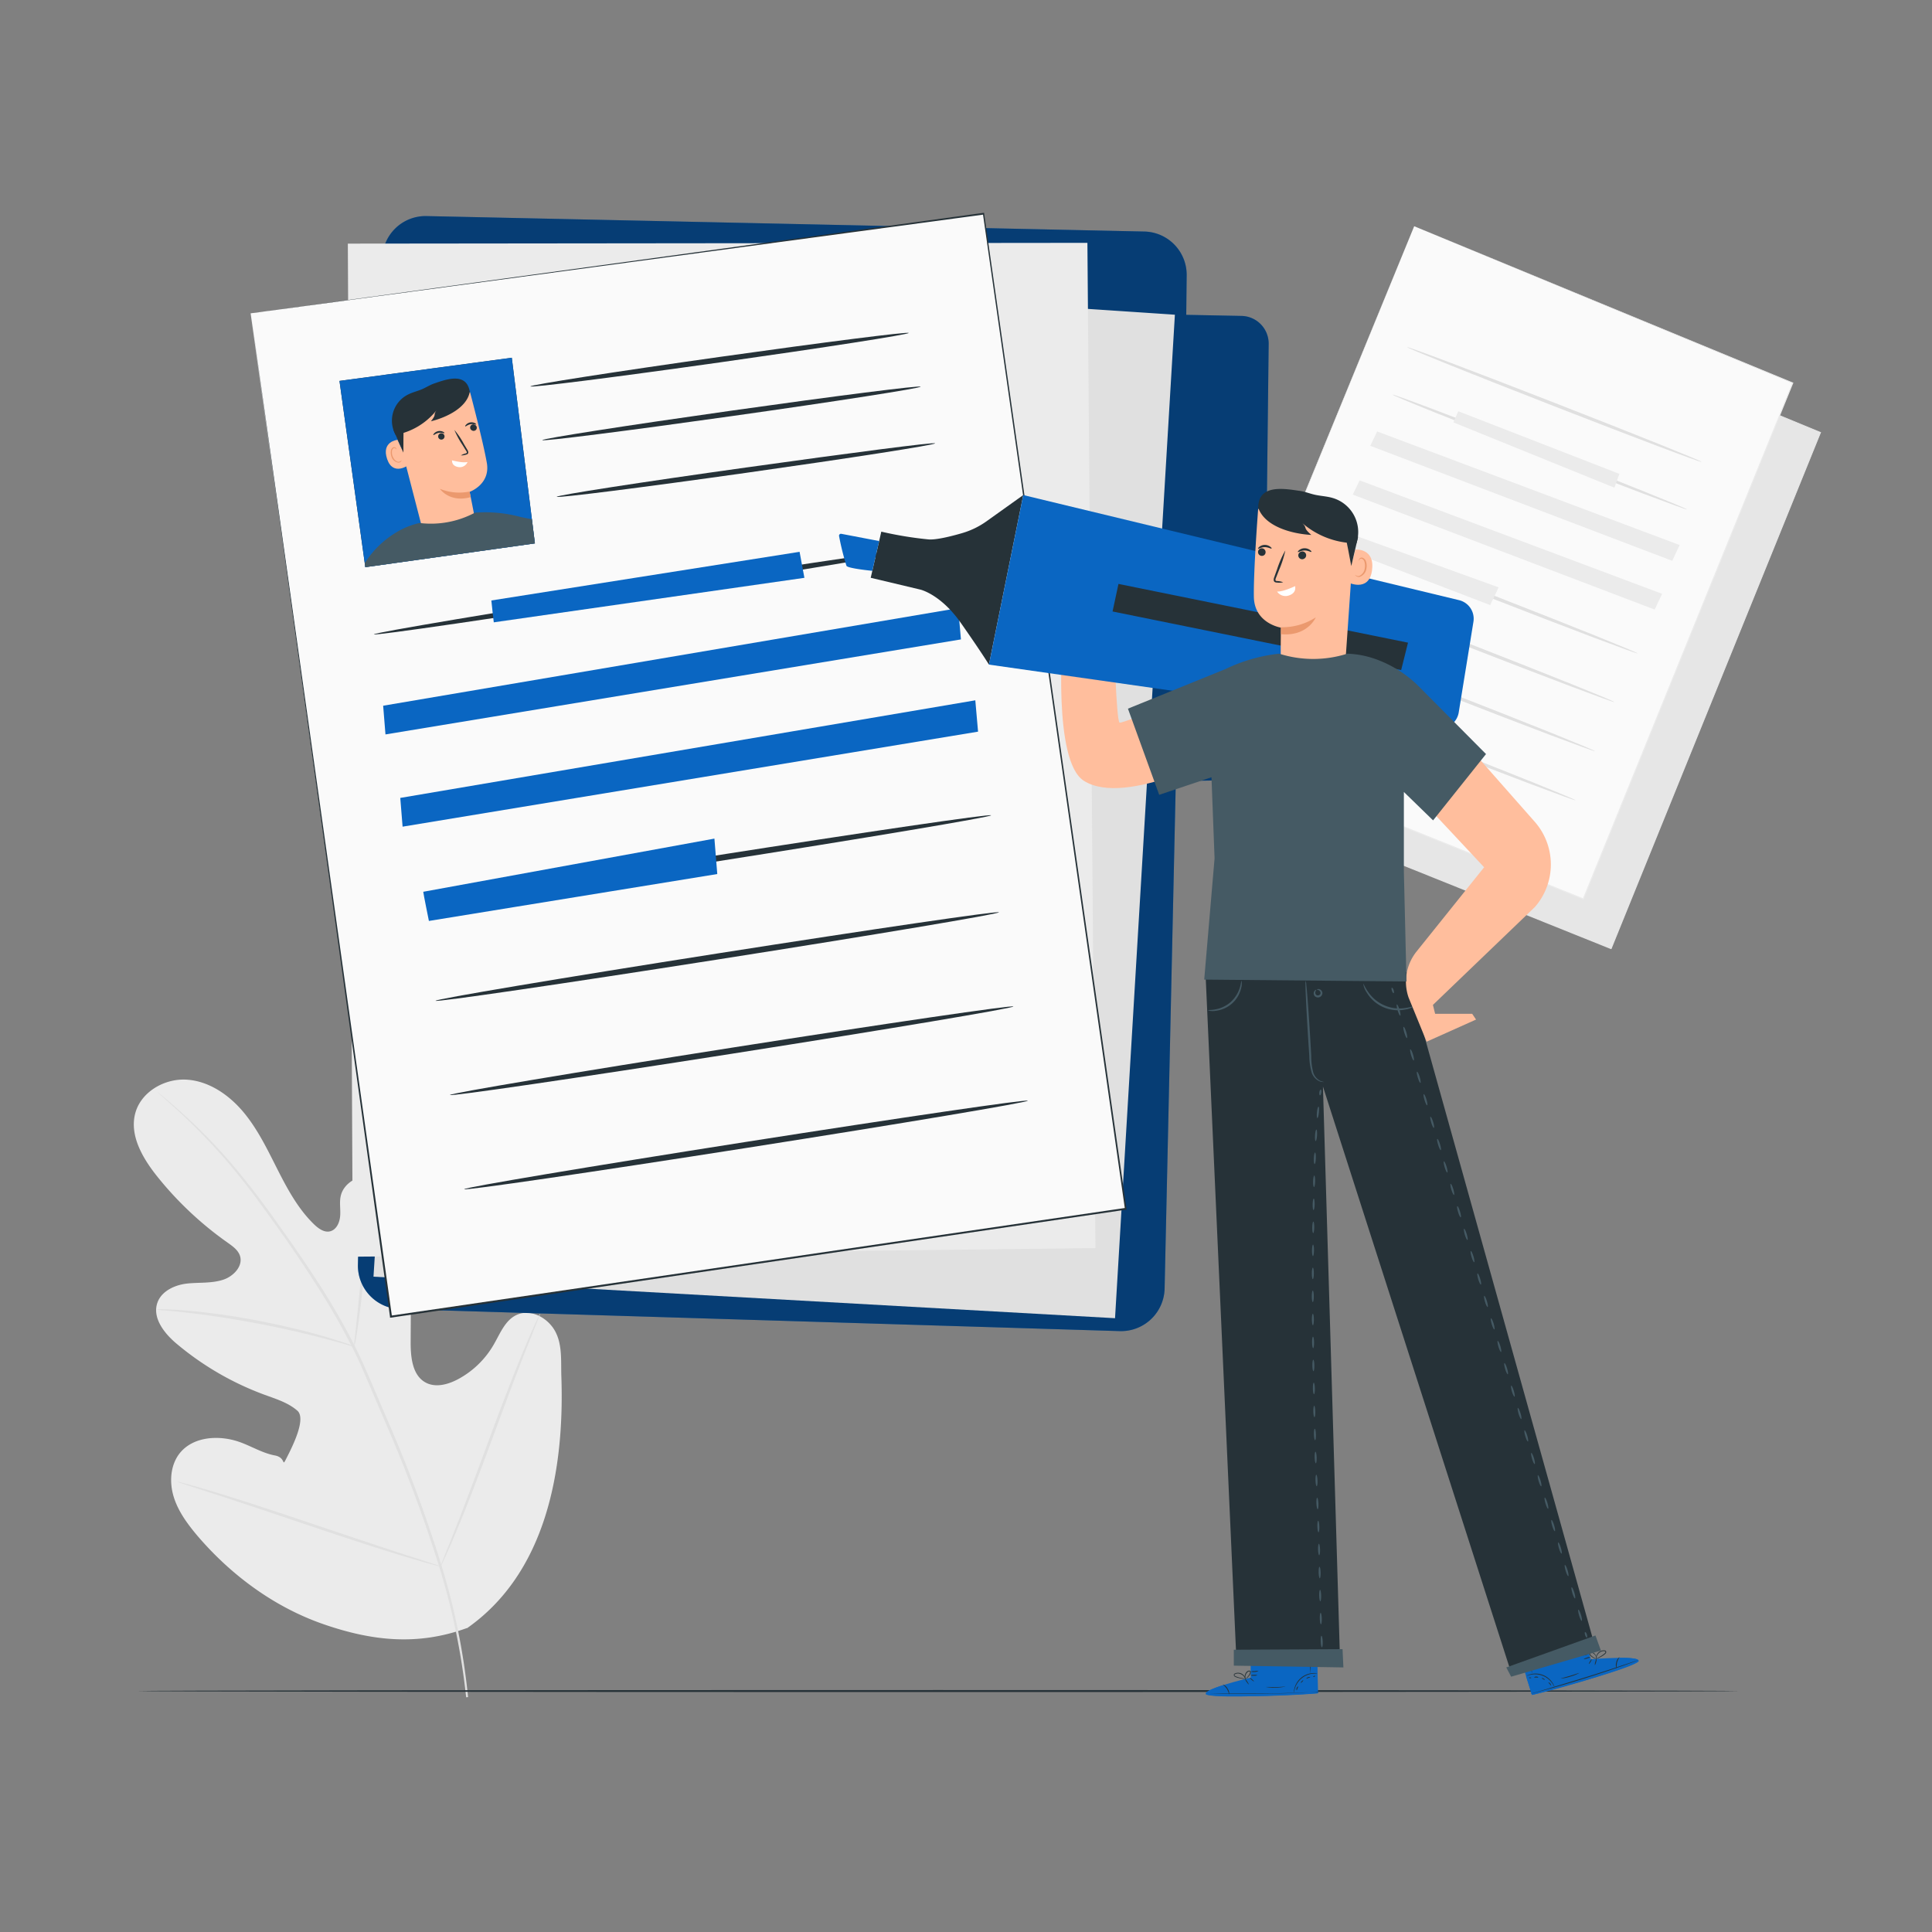
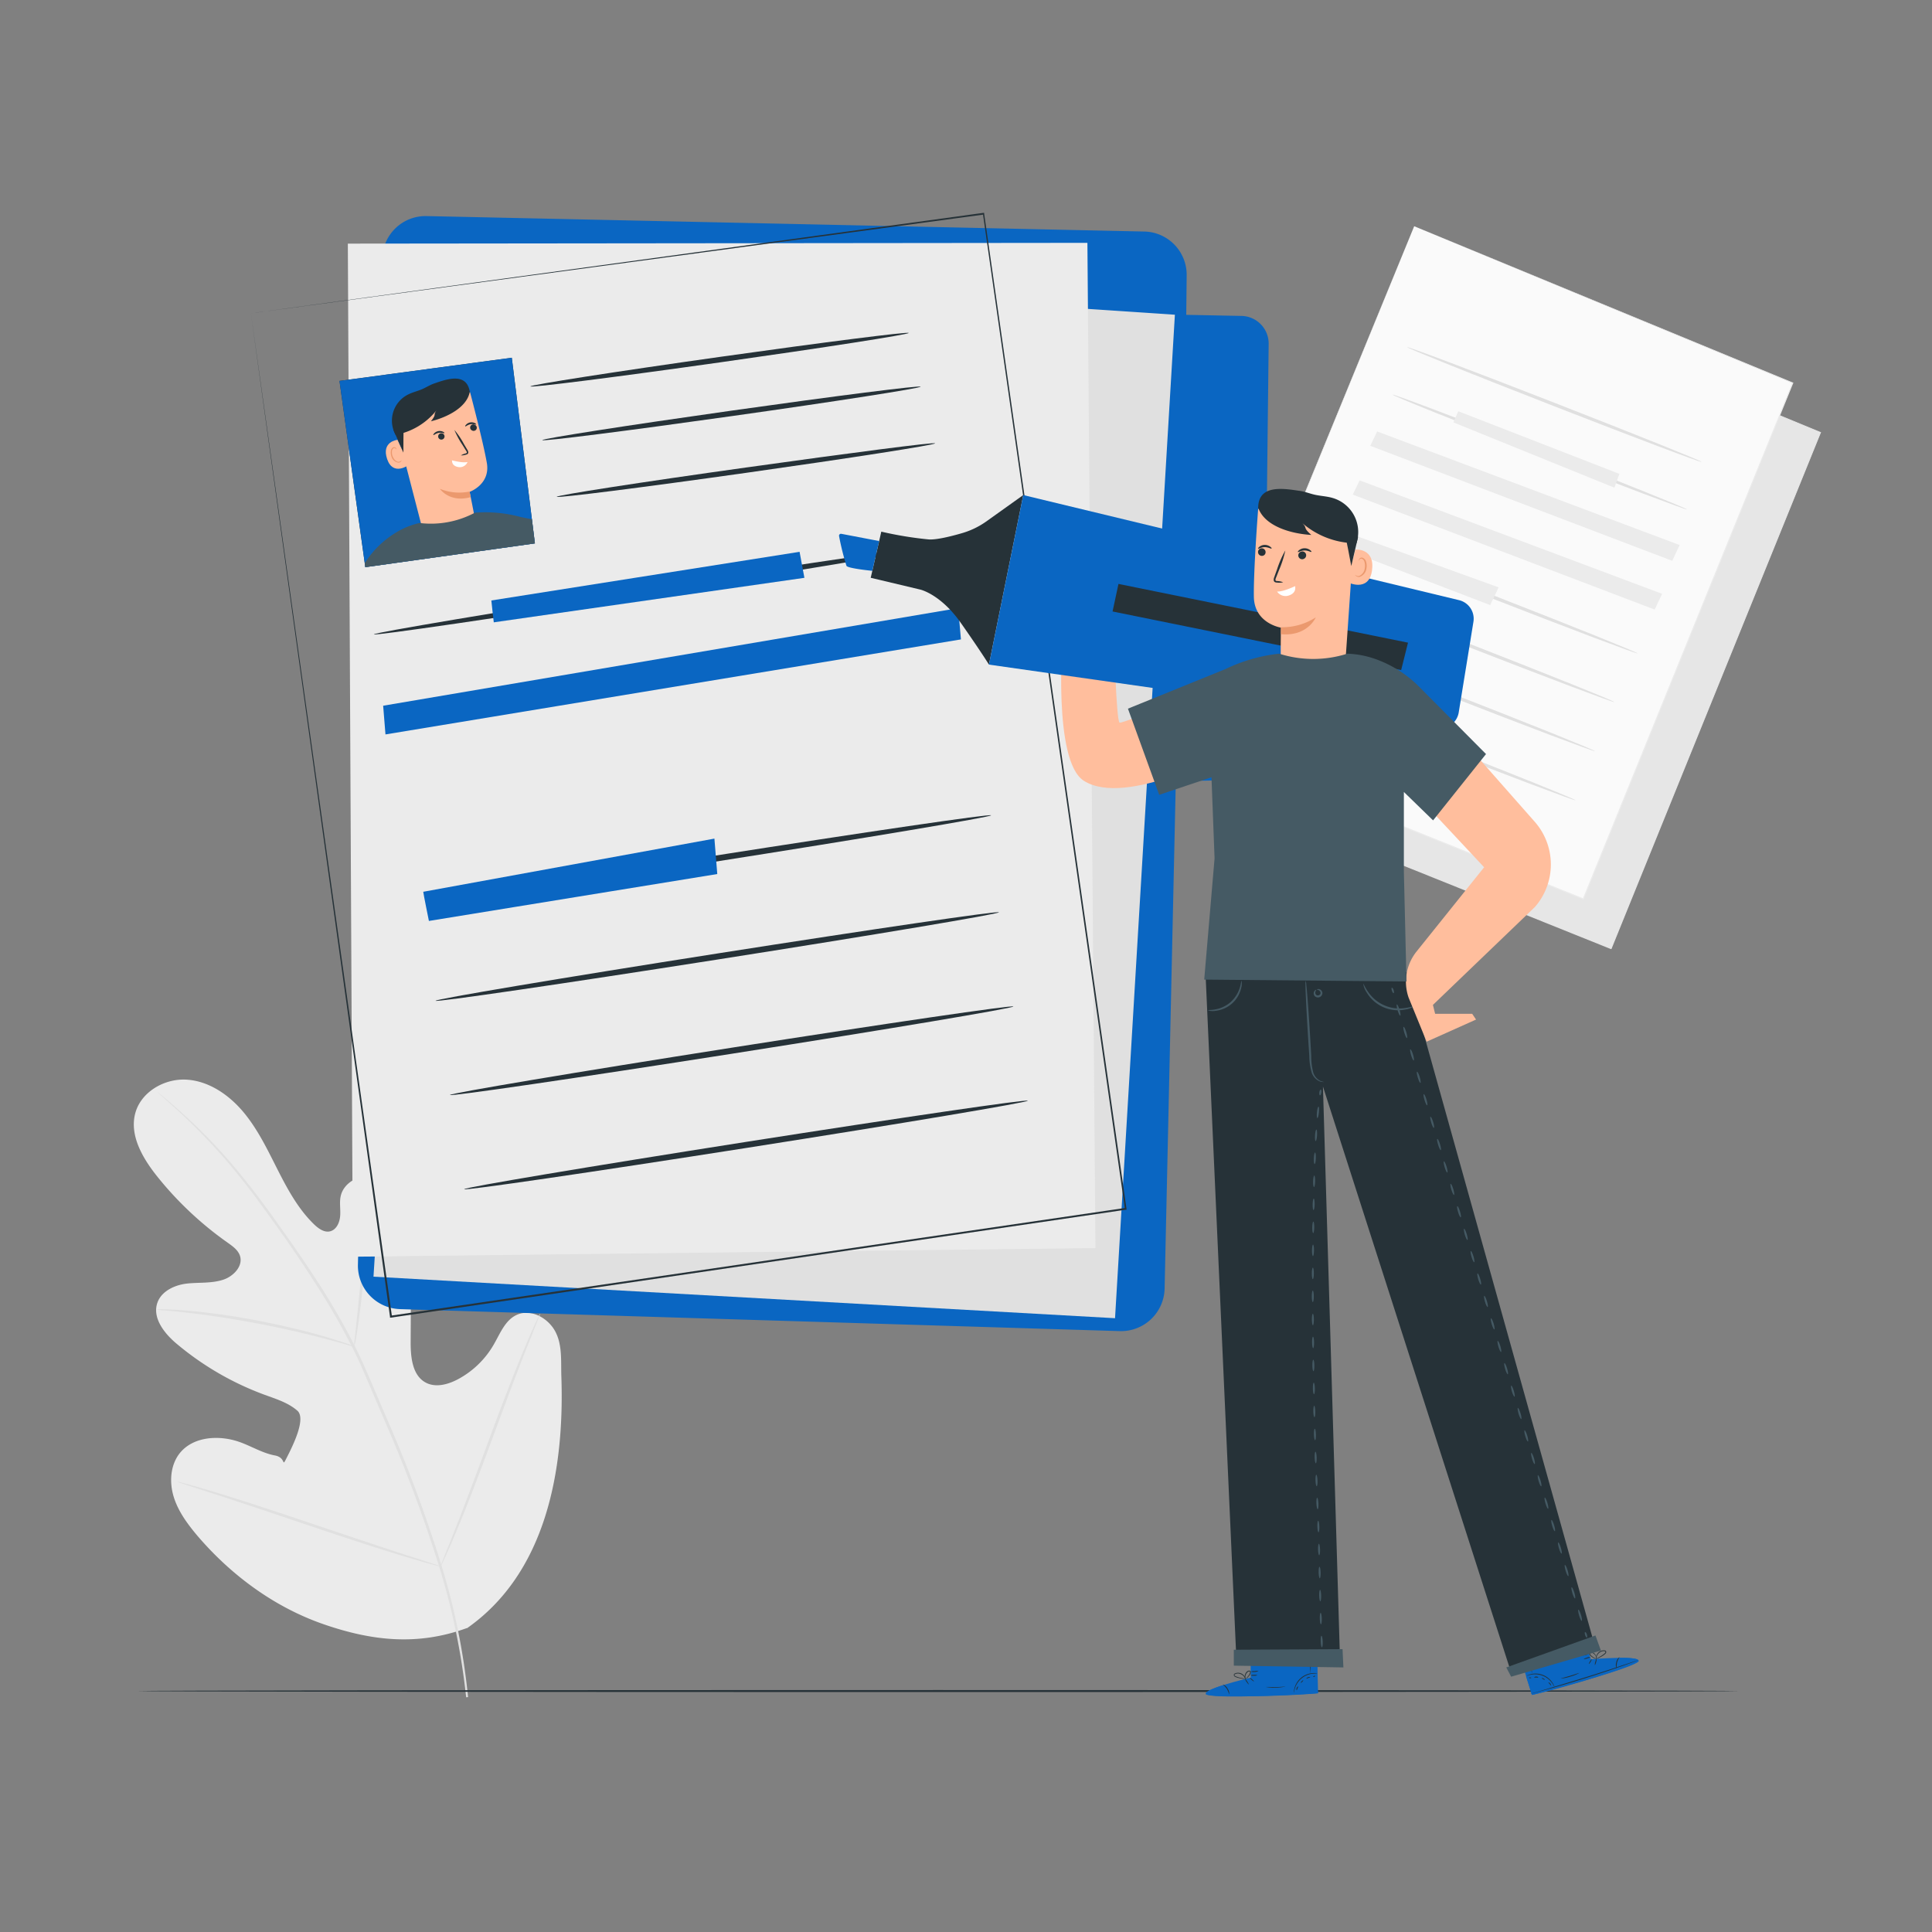
<svg xmlns="http://www.w3.org/2000/svg" viewBox="0 0 500 500">
  <rect x="0" y="0" width="500" height="500" fill="#808080" stroke="none" />
  <defs>
    <clipPath id="freepik--clip-path--inject-2">
      <polygon points="87.86 98.58 94.54 146.78 138.43 140.63 132.45 92.58 87.86 98.58" style="fill:#0A66C2" />
    </clipPath>
  </defs>
  <g id="freepik--background-complete--inject-2">
    <path d="M120.82,421.41c20.6-14.39,25.28-41.1,24.46-65.12-.14-4,.3-8.23-1.6-11.75s-6.36-5.92-10-4.23c-3,1.4-4.27,4.87-5.94,7.73a23.41,23.41,0,0,1-9.4,9c-2.55,1.32-5.7,2.13-8.22.74-3.46-1.9-3.87-6.68-3.84-10.67q.06-11.14.13-22.29c0-4,0-8.05-1.2-11.84s-4-7.29-7.77-8.36-8.48,1.13-9.28,5c-.34,1.62,0,3.31-.12,5s-.88,3.49-2.45,4-3.19-.66-4.38-1.83c-4.11-4-6.9-9.21-9.51-14.37s-5.14-10.43-8.88-14.82-8.9-7.87-14.6-8.19-11.8,3.2-13.24,8.8,1.83,11.32,5.4,15.87A88.91,88.91,0,0,0,59,321.66c1.25.9,2.62,1.86,3.1,3.34.86,2.65-1.66,5.29-4.28,6.17-3,1-6.19.68-9.3,1S42,334,40.83,336.89C39.19,341,42.6,345.23,46,348a76.19,76.19,0,0,0,22.56,13c2.94,1.08,6,2,8.39,4.08s-1.31,9.35-2.74,12.16,0,0-3.07-.57-5.82-2.24-8.75-3.34c-5.47-2.07-12.55-1.69-16.06,3-2.3,3.11-2.51,7.45-1.34,11.16s3.53,6.9,6,9.85c8.78,10.3,20,18.59,32.73,23s24.48,5.6,37.11,1" style="fill:#ebebeb" />
    <path d="M121.14,439.21a175.46,175.46,0,0,0-6.51-32.85,358.28,358.28,0,0,0-14.18-38.46L96.21,358c-1.4-3.24-2.78-6.46-4.33-9.52A177.93,177.93,0,0,0,82,331.41c-3.42-5.28-6.85-10.17-10.09-14.72s-6.37-8.71-9.37-12.4A141.68,141.68,0,0,0,47.07,288c-2-1.78-3.54-3.11-4.61-4l-1.23-1a2.56,2.56,0,0,0-.44-.33,2.44,2.44,0,0,0,.39.38l1.18,1.06c1,.92,2.58,2.28,4.52,4.09a151.14,151.14,0,0,1,15.23,16.43c3,3.7,6,7.88,9.27,12.43s6.63,9.45,10,14.73a179.77,179.77,0,0,1,9.84,17c1.54,3,2.91,6.23,4.3,9.49l4.23,9.88A365.11,365.11,0,0,1,114,406.55a177.93,177.93,0,0,1,6.64,32.71" style="fill:#e0e0e0" />
    <path d="M91.67,348.46a7.69,7.69,0,0,0,.39-1.7c.21-1.1.46-2.7.74-4.69.56-4,1.15-9.48,1.78-15.55S95.88,315,96.5,311c.31-2,.57-3.57.77-4.68a7.75,7.75,0,0,0,.22-1.73,8.5,8.5,0,0,0-.5,1.67c-.28,1.09-.63,2.68-1,4.65-.75,3.94-1.51,9.44-2.13,15.52S92.7,337.86,92.28,342c-.2,1.87-.37,3.44-.5,4.71A7.84,7.84,0,0,0,91.67,348.46Z" style="fill:#e0e0e0" />
    <path d="M40.42,338.88a10.93,10.93,0,0,0,2,.25c1.32.11,3.22.27,5.57.55,4.69.5,11.15,1.43,18.23,2.76s13.44,2.84,18,4.06c2.29.59,4.13,1.11,5.4,1.47a10.85,10.85,0,0,0,2,.49,10.83,10.83,0,0,0-1.92-.77c-1.25-.44-3.07-1-5.34-1.7-4.55-1.35-10.91-2.92-18-4.28s-13.6-2.18-18.32-2.56c-2.36-.2-4.28-.28-5.6-.31A11.35,11.35,0,0,0,40.42,338.88Z" style="fill:#e0e0e0" />
    <path d="M114,405.41s.15-.2.36-.62l.87-1.86c.76-1.61,1.79-4,3-6.91,2.47-5.87,5.63-14.09,9-23.2s6.45-17.36,8.79-23.27l2.8-7c.3-.76.55-1.39.75-1.91a2.69,2.69,0,0,0,.22-.68,2.8,2.8,0,0,0-.35.62l-.88,1.85c-.75,1.62-1.78,4-3,6.92-2.47,5.87-5.63,14.09-9,23.21s-6.44,17.35-8.79,23.26c-1.15,2.88-2.09,5.24-2.8,7-.3.76-.55,1.39-.75,1.91A3.35,3.35,0,0,0,114,405.41Z" style="fill:#e0e0e0" />
    <path d="M45.89,383.46a2.53,2.53,0,0,0,.68.28l2,.67,7.3,2.36c6.15,2,14.63,4.85,24,8s17.86,5.95,24.07,7.82c3.1.94,5.61,1.67,7.36,2.14l2,.53a2.4,2.4,0,0,0,.71.13,2.77,2.77,0,0,0-.67-.28l-2-.66-7.29-2.36c-6.16-2-14.63-4.85-24-8S62.19,388.14,56,386.27c-3.1-.94-5.62-1.67-7.37-2.14l-2-.53A3.45,3.45,0,0,0,45.89,383.46Z" style="fill:#e0e0e0" />
    <polygon points="373.2 71.38 318.16 205.79 416.97 245.47 471.17 111.94 373.2 71.38" style="fill:#e6e6e6" />
    <path d="M373.2,71.38l98,40.45.11,0-.05.11c-15.22,37.52-33.94,83.69-54.17,133.55l-.05.13-.14,0-.72-.29-98.08-39.41-.12,0,.05-.12L373.2,71.38,318.28,205.84l-.07-.17,98.09,39.38.72.29-.19.08c20.25-49.85,39-96,54.23-133.53l.06.15Z" style="fill:#e6e6e6" />
    <polygon points="365.99 58.55 310.95 192.96 409.76 232.65 463.96 99.11 365.99 58.55" style="fill:#fafafa" />
    <path d="M366,58.55,464,99l.11,0,0,.11L409.89,232.7l-.05.14-.13-.06-.72-.29-98.09-39.4-.12-.05.05-.13L366,58.55,311.07,193l-.07-.17,98.09,39.39.72.28-.18.08c20.24-49.85,39-96,54.22-133.53l.06.16Z" style="fill:#ebebeb" />
    <path d="M440.37,119.54c-.09.23-17.22-6.24-38.26-14.45s-38-15-37.95-15.25,17.22,6.24,38.26,14.45S440.46,119.32,440.37,119.54Z" style="fill:#e0e0e0" />
    <path d="M436.59,131.84c-.09.22-17.22-6.25-38.26-14.45s-38-15-37.95-15.26,17.22,6.25,38.26,14.46S436.67,131.62,436.59,131.84Z" style="fill:#e0e0e0" />
    <path d="M423.81,169.1c-.08.22-17.22-6.25-38.26-14.45s-38-15-37.94-15.26,17.21,6.25,38.26,14.45S423.9,168.88,423.81,169.1Z" style="fill:#e0e0e0" />
    <path d="M417.78,181.69c-.08.22-17.22-6.25-38.26-14.45s-38-15-37.94-15.26,17.21,6.24,38.26,14.45S417.87,181.46,417.78,181.69Z" style="fill:#e0e0e0" />
    <path d="M412.77,194.4c-.09.22-17.22-6.25-38.26-14.45s-38-15-37.94-15.26,17.21,6.25,38.26,14.45S412.86,194.18,412.77,194.4Z" style="fill:#e0e0e0" />
    <path d="M407.76,207.11c-.09.22-17.22-6.25-38.26-14.45s-38-15-37.94-15.26,17.21,6.25,38.26,14.45S407.85,206.89,407.76,207.11Z" style="fill:#e0e0e0" />
    <path d="M377.4,106.43c-.25.52-1.27,2.88-1.27,2.88l41.69,16.91,1.27-3.58Z" style="fill:#ebebeb" />
    <path d="M356.41,111.66c-.26.52-1.79,3.72-1.79,3.72l78.15,29.76,1.92-4.08Z" style="fill:#ebebeb" />
    <path d="M351.87,124.32,350.09,128l78.14,29.76,1.92-4.08Z" style="fill:#ebebeb" />
    <path d="M347.94,137.6c-.08.19-1.4,4-1.4,4l39.11,15,2.2-4.59Z" style="fill:#ebebeb" />
  </g>
  <g id="freepik--Floor--inject-2">
    <path d="M450.12,437.64c0,.15-92.84.26-207.32.26s-207.35-.11-207.35-.26,92.82-.26,207.35-.26S450.12,437.5,450.12,437.64Z" style="fill:#263238" />
  </g>
  <g id="freepik--Document--inject-2">
    <path d="M98.94,66.79C97.6,112,93.67,281.94,92.63,327.28a11.26,11.26,0,0,0,10.92,11.52l186.24,5.69a11.27,11.27,0,0,0,11.61-11l2.9-131.34,15.77-.26a7.17,7.17,0,0,0,7.05-7.08L328.33,89a7.17,7.17,0,0,0-7.05-7.24L307,81.48l.11-10.23a11.21,11.21,0,0,0-11-11.33l-185.79-4A11.2,11.2,0,0,0,98.94,66.79Z" style="fill:#0A66C2" />
-     <path d="M98.94,66.79C97.6,112,93.67,281.94,92.63,327.28a11.26,11.26,0,0,0,10.92,11.52l186.24,5.69a11.27,11.27,0,0,0,11.61-11l2.9-131.34,15.77-.26a7.17,7.17,0,0,0,7.05-7.08L328.33,89a7.17,7.17,0,0,0-7.05-7.24L307,81.48l.11-10.23a11.21,11.21,0,0,0-11-11.33l-185.79-4A11.2,11.2,0,0,0,98.94,66.79Z" style="opacity:0.4" />
    <polygon points="113.09 68.73 96.66 330.4 288.57 341.15 304.06 81.45 113.09 68.73" style="fill:#e0e0e0" />
    <polygon points="90.02 63.05 91.3 325.24 283.5 323 281.42 62.85 90.02 63.05" style="fill:#ebebeb" />
-     <polygon points="64.86 81.09 101.14 340.76 291.32 312.88 254.52 55.34 64.86 81.09" style="fill:#fafafa" />
    <path d="M64.86,81.09l189.63-26,.21,0,0,.21c10.35,72.35,23.09,161.38,36.84,257.53l0,.26-.26,0-1.38.2L101.17,341l-.24,0,0-.24c-21.32-153.63-35.75-257.63-36-259.7l36.51,259.64-.27-.21,188.79-27.69,1.39-.21-.22.3c-13.72-96.16-26.43-185.19-36.75-257.55l.24.18Z" style="fill:#263238" />
    <path d="M242.57,141.26c.07.43-32.53,5.9-72.81,12.23s-73,11.1-73,10.68,32.53-5.9,72.81-12.23S242.5,140.84,242.57,141.26Z" style="fill:#263238" />
    <path d="M256.5,211c.06.42-32.54,5.9-72.81,12.22s-73,11.11-73,10.68,32.52-5.9,72.81-12.22S256.43,210.56,256.5,211Z" style="fill:#263238" />
    <path d="M258.53,236.1c.06.43-32.54,5.9-72.81,12.22s-73,11.11-73,10.68,32.52-5.9,72.81-12.22S258.46,235.67,258.53,236.1Z" style="fill:#263238" />
    <path d="M235.17,86.17c0,.39-21.88,3.8-48.9,7.62s-49,6.6-49,6.21,21.88-3.81,48.91-7.62S235.15,85.78,235.17,86.17Z" style="fill:#263238" />
    <path d="M238.26,100.07c0,.39-21.88,3.81-48.9,7.62s-49,6.6-49,6.21,21.87-3.8,48.9-7.62S238.25,99.68,238.26,100.07Z" style="fill:#263238" />
    <path d="M242,114.74c0,.4-21.88,3.81-48.91,7.63s-48.94,6.59-49,6.2S166,124.77,193,121,242,114.35,242,114.74Z" style="fill:#263238" />
    <path d="M262.26,260.48c.07.42-32.53,5.9-72.81,12.22s-73,11.11-73,10.68,32.53-5.9,72.81-12.22S262.19,260.05,262.26,260.48Z" style="fill:#263238" />
    <path d="M266,284.86c.07.42-32.53,5.9-72.8,12.22s-73,11.11-73.06,10.68,32.53-5.9,72.82-12.22S265.93,284.43,266,284.86Z" style="fill:#263238" />
    <path d="M127.16,155.4c.08,1,.63,5.66.63,5.66l80.39-11.52-1.25-6.73Z" style="fill:#0A66C2" />
    <path d="M99.16,182.64c.09,1,.6,7.43.6,7.43l148.93-24.59-.71-8.1Z" style="fill:#0A66C2" />
-     <path d="M103.59,206.5c.09,1,.6,7.44.6,7.44l148.93-24.59-.71-8.11Z" style="fill:#0A66C2" />
    <path d="M109.54,230.79c0,.37,1.46,7.55,1.46,7.55l74.63-12.14-.74-9.17Z" style="fill:#0A66C2" />
    <polygon points="87.86 98.58 94.54 146.78 138.43 140.63 132.45 92.58 87.86 98.58" style="fill:#263238" />
    <polygon points="87.86 98.58 94.54 146.78 138.43 140.63 132.45 92.58 87.86 98.58" style="fill:#0A66C2" />
    <g style="clip-path:url(#freepik--clip-path--inject-2)">
      <path d="M109.74,138.5,123,134.92c-.21-1.59-1.46-7.63-1.46-7.63s5.43-1.91,4.45-7.51-4.33-18.24-4.33-18.24h0a19.74,19.74,0,0,0-19,6.1l-.71.79Z" style="fill:#ffbe9d" />
      <path d="M122.13,111.38A.82.82,0,1,1,123,110a.81.81,0,0,1,.27,1.13A.83.83,0,0,1,122.13,111.38Z" style="fill:#263238" />
      <path d="M123.25,109.85c-.07.12-.7-.2-1.47-.06s-1.25.64-1.35.56,0-.23.21-.46a1.85,1.85,0,0,1,1.06-.57,2,2,0,0,1,1.19.17C123.17,109.64,123.28,109.8,123.25,109.85Z" style="fill:#263238" />
      <path d="M114.51,112.18a.82.82,0,0,1,.48,1.06.82.82,0,1,1-1.54-.59A.82.82,0,0,1,114.51,112.18Z" style="fill:#263238" />
      <path d="M115,112.09c-.07.11-.7-.21-1.46-.07s-1.26.65-1.36.56,0-.22.21-.46a2,2,0,0,1,2.26-.39C114.94,111.88,115.06,112,115,112.09Z" style="fill:#263238" />
      <path d="M119.29,117.86a3.89,3.89,0,0,1,1.19-.5c.2-.06.35-.13.35-.24a1.14,1.14,0,0,0-.26-.55l-.9-1.45a22.7,22.7,0,0,1-2.08-3.86,20.78,20.78,0,0,1,2.46,3.63l.87,1.47a1.29,1.29,0,0,1,.27.81.52.52,0,0,1-.29.39,1.41,1.41,0,0,1-.33.11A3.85,3.85,0,0,1,119.29,117.86Z" style="fill:#263238" />
      <path d="M117,119.18c-.89-.33,2.43.76,4,.39a2.16,2.16,0,0,1-2.35,1.31C116.79,120.58,117,119.18,117,119.18Z" style="fill:#fff" />
      <path d="M121.51,127.21a13.18,13.18,0,0,1-7.67-.71s2.47,3.7,8,2.15Z" style="fill:#eb996e" />
      <path d="M102.87,113.83c-.13,0-4.22.47-2.67,5s5.66,1.5,5.63,1.37S102.87,113.83,102.87,113.83Z" style="fill:#ffbe9d" />
      <path d="M103.88,119.12s-.06.08-.18.19a.85.85,0,0,1-.59.21c-.54,0-1.21-.64-1.51-1.46a2.79,2.79,0,0,1-.16-1.22,1,1,0,0,1,.39-.82.42.42,0,0,1,.54.06c.11.11.11.21.14.21s.07-.11,0-.29a.54.54,0,0,0-.28-.22.62.62,0,0,0-.48,0,1.19,1.19,0,0,0-.59,1,2.85,2.85,0,0,0,.15,1.37,2.19,2.19,0,0,0,1.84,1.59.88.88,0,0,0,.68-.37C103.91,119.23,103.9,119.12,103.88,119.12Z" style="fill:#eb996e" />
      <path d="M121.58,101.38c-.73,4.11-6,6.66-10.06,7.65,1.59-2,.48-1.45,1.44-2.84a17.64,17.64,0,0,1-10.58,6.35,7.57,7.57,0,0,1,3.17-10.41c1.19-.61,2.51-.9,3.74-1.43,1-.45,2-1.08,3.06-1.45,3.2-1.1,8.37-3,9.23,2.13" style="fill:#263238" />
      <path d="M104.5,110c-.11.58-.1,7.14-.1,7.14l-2.57-5.85Z" style="fill:#263238" />
      <path d="M83.46,161.85l11.11-16.37h0a24.65,24.65,0,0,1,8.31-7.89,19.62,19.62,0,0,1,5.71-2.24h0a24.21,24.21,0,0,0,14.32-2.67,35,35,0,0,1,11.89,1.13h0l22,4.48-3.18,19.3L142,156l2.52,17.12,6.92,25-42.36,8.36-3.76-23.17-3.08-16.69-5,7.1Z" style="fill:#455a64" />
    </g>
  </g>
  <g id="freepik--Character--inject-2">
    <path d="M323.69,434.16l-.05-9.2,17.22-.2.22,13.45-1.07.08c-4.75.32-24.17,1.3-27.36.37C309.1,437.63,323.69,434.16,323.69,434.16Z" style="fill:#0A66C2" />
    <path d="M334.84,438.15a6,6,0,0,1,2.15-3.7,5.79,5.79,0,0,1,4-1.3l.06,4.81Z" style="fill:#0A66C2" />
    <path d="M316.56,436.11s-5.11,1.54-4.46,2.38,20.32.59,29-.28l0-.39-22.94.49S317.57,436.14,316.56,436.11Z" style="fill:#0A66C2" />
-     <path d="M341.32,437.81l-.3,0-.85.07-3.12.17c-2.65.13-6.3.26-10.34.31s-7.69,0-10.34,0l-3.13-.09-.85,0-.3,0h1.15l3.14,0c2.64,0,6.29,0,10.33,0s7.69-.17,10.33-.26l3.13-.1.85,0Z" style="fill:#263238" />
    <path d="M318.12,438.58a6.85,6.85,0,0,0-.6-1.49,6.93,6.93,0,0,0-1.08-1.18A2.28,2.28,0,0,1,317.7,437,2.33,2.33,0,0,1,318.12,438.58Z" style="fill:#263238" />
    <path d="M323.17,435.93c-.05,0-.29-.26-.55-.65a1.91,1.91,0,0,1-.38-.77c.05,0,.3.26.55.66S323.22,435.9,323.17,435.93Z" style="fill:#263238" />
    <path d="M324.56,435.18s-.32-.14-.62-.4-.51-.51-.47-.55.31.13.61.4S324.59,435.14,324.56,435.18Z" style="fill:#263238" />
    <path d="M325.42,433.54a1.94,1.94,0,0,1-.9.13,2.21,2.21,0,0,1-.9-.08,1.94,1.94,0,0,1,.9-.13A2.24,2.24,0,0,1,325.42,433.54Z" style="fill:#263238" />
    <path d="M325.71,432.39a1.76,1.76,0,0,1-1,.31,1.7,1.7,0,0,1-1-.13,5.54,5.54,0,0,1,1-.08A6.2,6.2,0,0,1,325.71,432.39Z" style="fill:#263238" />
    <path d="M322.57,434.44a3.37,3.37,0,0,1-1.11,0,7.18,7.18,0,0,1-1.18-.25,3.1,3.1,0,0,1-.68-.27.61.61,0,0,1-.28-.34.44.44,0,0,1,.17-.44,2,2,0,0,1,2.51.56,1.91,1.91,0,0,1,.37.73.69.69,0,0,1,0,.3,3.28,3.28,0,0,0-.52-.94,2.1,2.1,0,0,0-.95-.6,1.73,1.73,0,0,0-1.32.11c-.18.13-.1.34.09.45a3.48,3.48,0,0,0,.63.26,7,7,0,0,0,1.14.28C322.15,434.41,322.57,434.41,322.57,434.44Z" style="fill:#263238" />
    <path d="M322.28,434.5a1.17,1.17,0,0,1-.14-.77,1.84,1.84,0,0,1,.3-.81,1.12,1.12,0,0,1,.91-.58.44.44,0,0,1,.35.51,1.29,1.29,0,0,1-.18.5,3.18,3.18,0,0,1-.52.67,1.49,1.49,0,0,1-.63.46s.22-.2.52-.56a3.39,3.39,0,0,0,.46-.67c.15-.23.25-.65,0-.7s-.56.26-.73.48a1.82,1.82,0,0,0-.3.72A4.44,4.44,0,0,0,322.28,434.5Z" style="fill:#263238" />
    <path d="M340.91,433.1s-.5,0-1.27.06a5.42,5.42,0,0,0-4.47,3.65c-.25.75-.27,1.24-.31,1.24a1.22,1.22,0,0,1,0-.35,5.23,5.23,0,0,1,.18-.93,5.24,5.24,0,0,1,4.59-3.76,4.64,4.64,0,0,1,.95,0A1.26,1.26,0,0,1,340.91,433.1Z" style="fill:#263238" />
    <path d="M339,426a56.85,56.85,0,0,1,.18,7.07A62.51,62.51,0,0,1,339,426Z" style="fill:#263238" />
    <path d="M332.65,436.5a14.22,14.22,0,0,1-5,.11c0-.06,1.13,0,2.52,0S332.64,436.44,332.65,436.5Z" style="fill:#263238" />
    <path d="M336,436.45s-.09.24-.2.5-.17.49-.23.48-.09-.27,0-.57S336,436.41,336,436.45Z" style="fill:#263238" />
    <path d="M337.27,434.85c.05,0-.06.22-.24.4s-.35.3-.39.26.06-.22.24-.4S337.23,434.81,337.27,434.85Z" style="fill:#263238" />
    <path d="M339.08,434.1c0,.06-.24.06-.49.15s-.43.23-.48.19.1-.27.41-.38S339.1,434.05,339.08,434.1Z" style="fill:#263238" />
    <path d="M340.38,433.74c0,.06-.08.15-.22.2s-.28.07-.3,0,.08-.14.22-.2S340.35,433.69,340.38,433.74Z" style="fill:#263238" />
    <path d="M411.71,429.41l-2.81-8.76-16.43,5.15,4,12.85,1-.25c4.62-1.17,23.38-6.27,26.13-8.14C426.66,428.18,411.71,429.41,411.71,429.41Z" style="fill:#0A66C2" />
    <path d="M402.35,436.66a5.94,5.94,0,0,0-3.19-2.85,5.8,5.8,0,0,0-4.22,0l1.44,4.59Z" style="fill:#0A66C2" />
    <path d="M419.09,429.05s5.34-.12,5,.88-19.13,6.86-27.64,8.72l-.08-.37,21.95-6.66S418.15,429.39,419.09,429.05Z" style="fill:#0A66C2" />
    <path d="M396.08,438.35l.3-.06.82-.21,3-.8c2.55-.7,6.07-1.71,9.92-2.91s7.32-2.37,9.82-3.24l2.95-1.06.8-.3a1.23,1.23,0,0,0,.27-.12l-.29.08-.81.26-3,1c-2.51.84-6,2-9.83,3.18s-7.36,2.23-9.9,3l-3,.87-.81.24A1.65,1.65,0,0,0,396.08,438.35Z" style="fill:#263238" />
    <path d="M418.37,431.88a7.52,7.52,0,0,1,.12-1.6,6.85,6.85,0,0,1,.66-1.46,2.27,2.27,0,0,0-.87,1.41A2.41,2.41,0,0,0,418.37,431.88Z" style="fill:#263238" />
    <path d="M412.75,430.93c.06,0,.2-.34.33-.79s.17-.83.11-.85a2.09,2.09,0,0,0-.32.8A1.92,1.92,0,0,0,412.75,430.93Z" style="fill:#263238" />
    <path d="M411.2,430.65c.05,0,.26-.23.46-.57s.33-.65.28-.68-.25.23-.46.57S411.15,430.62,411.2,430.65Z" style="fill:#263238" />
    <path d="M409.88,429.36a2.21,2.21,0,0,0,.89-.16,2.23,2.23,0,0,0,.83-.36,1.84,1.84,0,0,0-.89.16C410.23,429.14,409.86,429.3,409.88,429.36Z" style="fill:#263238" />
    <path d="M409.25,428.35a1.62,1.62,0,0,0,1,0,1.78,1.78,0,0,0,.95-.44,5.53,5.53,0,0,0-1,.24A5.91,5.91,0,0,0,409.25,428.35Z" style="fill:#263238" />
    <path d="M412.86,429.32a2.92,2.92,0,0,0,1.06-.33,7,7,0,0,0,1.05-.6,3.33,3.33,0,0,0,.56-.47.64.64,0,0,0,.16-.41.44.44,0,0,0-.3-.37,2,2,0,0,0-2.22,1.31,2.11,2.11,0,0,0-.12.82.6.6,0,0,0,.06.29,3,3,0,0,1,.2-1.05,2,2,0,0,1,.72-.87,1.73,1.73,0,0,1,1.29-.31c.2.08.2.29.05.46a3.11,3.11,0,0,1-.52.44,8,8,0,0,1-1,.63C413.26,429.17,412.85,429.29,412.86,429.32Z" style="fill:#263238" />
    <path d="M413.15,429.29a1.1,1.1,0,0,0-.1-.77,1.73,1.73,0,0,0-.53-.68,1.11,1.11,0,0,0-1-.27.43.43,0,0,0-.17.59,1.17,1.17,0,0,0,.32.42,3.66,3.66,0,0,0,.7.48,1.5,1.5,0,0,0,.74.24s-.27-.12-.67-.37a4.06,4.06,0,0,1-.64-.49c-.21-.18-.44-.55-.19-.68a1,1,0,0,1,.84.23,1.81,1.81,0,0,1,.51.59A3.08,3.08,0,0,1,413.15,429.29Z" style="fill:#263238" />
    <path d="M395,433.74s.46-.19,1.23-.33a5.39,5.39,0,0,1,5.38,2.08c.47.63.64,1.1.68,1.08a1.2,1.2,0,0,0-.1-.33,4.59,4.59,0,0,0-.46-.83,5.25,5.25,0,0,0-5.53-2.15,5.07,5.07,0,0,0-.9.31A1.08,1.08,0,0,0,395,433.74Z" style="fill:#263238" />
    <path d="M394.58,426.37a57.39,57.39,0,0,0,2,6.78,32.75,32.75,0,0,0-.92-3.42A29.33,29.33,0,0,0,394.58,426.37Z" style="fill:#263238" />
    <path d="M403.92,434.41a10.3,10.3,0,0,0,2.48-.51,9.94,9.94,0,0,0,2.34-.95c0-.05-1.08.35-2.4.75S403.91,434.35,403.92,434.41Z" style="fill:#263238" />
-     <path d="M400.7,435.41s.16.2.34.41.32.41.37.39,0-.28-.21-.53S400.72,435.36,400.7,435.41Z" style="fill:#263238" />
+     <path d="M400.7,435.41s.16.2.34.41.32.41.37.39,0-.28-.21-.53S400.72,435.36,400.7,435.41" style="fill:#263238" />
    <path d="M399,434.28c0,.05.13.19.36.31s.43.17.45.12-.13-.19-.35-.31S399,434.23,399,434.28Z" style="fill:#263238" />
    <path d="M397.06,434.13c0,.05.24,0,.51,0s.49.09.52,0-.18-.23-.51-.24S397,434.08,397.06,434.13Z" style="fill:#263238" />
    <path d="M395.72,434.19c0,.06.12.11.27.12s.28,0,.28-.08-.11-.11-.27-.12S395.72,434.13,395.72,434.19Z" style="fill:#263238" />
    <polyline points="311.97 251.55 320.01 430.2 346.83 430.76 342.38 281.2 390.98 432.54 412.9 426.54 363.99 251.55" style="fill:#263238" />
    <polygon points="389.83 431.53 391.08 433.93 414.31 427.16 412.9 423.26 389.83 431.53" style="fill:#455a64" />
    <path d="M410.22,422.37c.14,0,.35.25.47.64s.1.76,0,.8-.34-.25-.46-.65S410.08,422.41,410.22,422.37Z" style="fill:#455a64" />
    <path d="M408.48,416.57c.14,0,.45.57.69,1.37s.32,1.49.18,1.53-.44-.57-.68-1.38S408.34,416.61,408.48,416.57Z" style="fill:#455a64" />
    <path d="M406.74,410.77c.14,0,.45.57.69,1.37s.32,1.49.18,1.53-.44-.58-.68-1.38S406.6,410.81,406.74,410.77Z" style="fill:#455a64" />
    <path d="M405,405c.14,0,.45.57.69,1.37s.32,1.49.18,1.53-.44-.58-.68-1.38S404.86,405,405,405Z" style="fill:#455a64" />
    <path d="M403.26,399.17c.14,0,.45.57.69,1.37s.32,1.49.18,1.53-.44-.58-.68-1.38S403.13,399.21,403.26,399.17Z" style="fill:#455a64" />
    <path d="M401.52,393.37c.14-.05.45.57.69,1.37s.32,1.48.18,1.53-.44-.58-.68-1.38S401.39,393.41,401.52,393.37Z" style="fill:#455a64" />
    <path d="M399.78,387.56c.14,0,.45.58.69,1.38s.32,1.48.18,1.53-.44-.58-.68-1.38S399.65,387.61,399.78,387.56Z" style="fill:#455a64" />
    <path d="M398,381.76c.14,0,.45.58.69,1.38s.32,1.48.18,1.52-.44-.57-.68-1.37S397.91,381.81,398,381.76Z" style="fill:#455a64" />
    <path d="M396.3,376c.14,0,.45.58.69,1.38s.32,1.48.18,1.52-.44-.57-.68-1.37S396.17,376,396.3,376Z" style="fill:#455a64" />
    <path d="M394.56,370.16c.14,0,.45.58.69,1.38s.32,1.48.18,1.52-.44-.57-.68-1.37S394.43,370.2,394.56,370.16Z" style="fill:#455a64" />
    <path d="M392.83,364.36c.13,0,.44.58.68,1.38s.32,1.48.19,1.52-.45-.57-.69-1.37S392.69,364.4,392.83,364.36Z" style="fill:#455a64" />
    <path d="M391.09,358.56c.13,0,.44.57.68,1.38s.32,1.48.19,1.52-.45-.57-.69-1.37S391,358.6,391.09,358.56Z" style="fill:#455a64" />
    <path d="M389.35,352.76c.13,0,.44.57.68,1.37s.32,1.49.19,1.53-.45-.57-.69-1.38S389.21,352.8,389.35,352.76Z" style="fill:#455a64" />
    <path d="M387.61,347c.13,0,.44.57.68,1.37s.32,1.49.19,1.53-.45-.58-.69-1.38S387.47,347,387.61,347Z" style="fill:#455a64" />
    <path d="M385.87,341.16c.13,0,.44.57.68,1.37s.32,1.49.19,1.53-.45-.58-.69-1.38S385.73,341.2,385.87,341.16Z" style="fill:#455a64" />
    <path d="M384.13,335.36c.14,0,.44.57.68,1.37s.33,1.49.19,1.53-.45-.58-.69-1.38S384,335.4,384.13,335.36Z" style="fill:#455a64" />
    <path d="M382.39,329.56c.14-.05.44.57.68,1.37s.33,1.48.19,1.53-.45-.58-.69-1.38S382.25,329.6,382.39,329.56Z" style="fill:#455a64" />
    <path d="M380.65,323.75c.14,0,.44.58.68,1.38s.33,1.48.19,1.53-.45-.58-.69-1.38S380.51,323.8,380.65,323.75Z" style="fill:#455a64" />
    <path d="M378.91,318c.14,0,.44.58.68,1.38s.33,1.48.19,1.52-.45-.57-.69-1.37S378.77,318,378.91,318Z" style="fill:#455a64" />
    <path d="M377.17,312.15c.14,0,.44.58.68,1.38s.33,1.48.19,1.52-.45-.57-.69-1.37S377,312.19,377.17,312.15Z" style="fill:#455a64" />
    <path d="M375.43,306.35c.14,0,.44.58.68,1.38s.33,1.48.19,1.52-.44-.57-.69-1.37S375.29,306.39,375.43,306.35Z" style="fill:#455a64" />
    <path d="M373.69,300.55c.14,0,.44.58.68,1.38s.33,1.48.19,1.52-.44-.57-.68-1.37S373.55,300.59,373.69,300.55Z" style="fill:#455a64" />
    <path d="M372,294.75c.14,0,.44.57.68,1.38s.33,1.48.19,1.52-.44-.57-.68-1.37S371.81,294.79,372,294.75Z" style="fill:#455a64" />
    <path d="M370.21,289c.14,0,.44.57.69,1.37s.32,1.49.18,1.53-.44-.57-.68-1.38S370.07,289,370.21,289Z" style="fill:#455a64" />
    <path d="M368.47,283.15c.14,0,.45.57.69,1.37s.32,1.49.18,1.53-.44-.58-.68-1.38S368.33,283.19,368.47,283.15Z" style="fill:#455a64" />
    <path d="M366.73,277.35c.14,0,.45.57.69,1.37s.32,1.49.18,1.53-.44-.58-.68-1.38S366.59,277.39,366.73,277.35Z" style="fill:#455a64" />
    <path d="M365,271.55c.14,0,.45.57.69,1.37s.32,1.49.18,1.53-.44-.58-.68-1.38S364.85,271.59,365,271.55Z" style="fill:#455a64" />
    <path d="M363.25,265.75c.14-.05.45.57.69,1.37s.32,1.48.18,1.53-.44-.58-.68-1.38S363.11,265.79,363.25,265.75Z" style="fill:#455a64" />
    <path d="M361.51,259.94c.14,0,.45.58.69,1.38s.32,1.48.18,1.53-.44-.58-.68-1.38S361.38,260,361.51,259.94Z" style="fill:#455a64" />
    <path d="M360.21,255.61c.14,0,.35.24.47.64s.1.75,0,.79-.34-.24-.46-.64S360.07,255.65,360.21,255.61Z" style="fill:#455a64" />
    <path d="M342.21,429.3c.14,0,.27.32.3.73s-.08.76-.23.77-.27-.32-.29-.74S342.06,429.31,342.21,429.3Z" style="fill:#455a64" />
    <path d="M342,423.35c.14,0,.29.65.32,1.48s-.06,1.49-.21,1.49-.28-.65-.31-1.47S341.82,423.35,342,423.35Z" style="fill:#455a64" />
    <path d="M341.78,417.4c.14,0,.28.65.3,1.48s-.07,1.49-.22,1.49-.28-.66-.3-1.48S341.63,417.4,341.78,417.4Z" style="fill:#455a64" />
    <path d="M341.63,411.44c.14,0,.27.66.29,1.48s-.08,1.49-.22,1.5-.28-.66-.3-1.48S341.48,411.44,341.63,411.44Z" style="fill:#455a64" />
    <path d="M341.48,405.48c.15,0,.28.66.3,1.49s-.08,1.49-.22,1.49-.28-.66-.3-1.48S341.34,405.49,341.48,405.48Z" style="fill:#455a64" />
    <path d="M341.33,399.52c.14,0,.28.66.3,1.49s-.08,1.49-.22,1.49-.28-.66-.3-1.48S341.19,399.53,341.33,399.52Z" style="fill:#455a64" />
    <path d="M341.13,393.57c.15,0,.29.65.32,1.48s-.07,1.49-.21,1.5-.29-.66-.31-1.48S341,393.57,341.13,393.57Z" style="fill:#455a64" />
    <path d="M340.88,387.62c.15,0,.29.65.33,1.47s-.06,1.5-.2,1.5-.29-.65-.33-1.48S340.74,387.62,340.88,387.62Z" style="fill:#455a64" />
    <path d="M340.65,381.66c.14,0,.29.66.32,1.48s-.06,1.49-.21,1.5-.28-.66-.31-1.48S340.51,381.67,340.65,381.66Z" style="fill:#455a64" />
    <path d="M340.44,375.71c.15,0,.29.66.31,1.48s-.06,1.49-.21,1.5-.28-.66-.31-1.48S340.3,375.72,340.44,375.71Z" style="fill:#455a64" />
    <path d="M340.26,369.75c.14,0,.28.66.3,1.48s-.07,1.49-.21,1.5-.28-.66-.31-1.48S340.12,369.76,340.26,369.75Z" style="fill:#455a64" />
    <path d="M340.1,363.8c.15,0,.28.66.3,1.48s-.08,1.49-.22,1.49-.28-.66-.3-1.48S340,363.8,340.1,363.8Z" style="fill:#455a64" />
    <path d="M340,357.84c.14,0,.27.66.29,1.49s-.09,1.49-.23,1.49-.28-.66-.29-1.48S339.83,357.84,340,357.84Z" style="fill:#455a64" />
    <path d="M339.88,351.89c.14,0,.27.66.28,1.48s-.09,1.49-.24,1.49-.27-.66-.28-1.48S339.73,351.89,339.88,351.89Z" style="fill:#455a64" />
    <path d="M339.8,345.93c.15,0,.27.66.28,1.49s-.1,1.49-.24,1.49-.27-.67-.28-1.49S339.66,345.93,339.8,345.93Z" style="fill:#455a64" />
    <path d="M339.76,340c.15,0,.27.67.27,1.49s-.11,1.49-.25,1.49-.26-.66-.27-1.49S339.62,340,339.76,340Z" style="fill:#455a64" />
    <path d="M339.75,334c.14,0,.26.66.26,1.49s-.11,1.48-.26,1.49-.26-.67-.26-1.49S339.61,334,339.75,334Z" style="fill:#455a64" />
    <path d="M339.77,328.06c.14,0,.25.67.25,1.49s-.12,1.49-.27,1.49-.25-.67-.25-1.49S339.62,328.06,339.77,328.06Z" style="fill:#455a64" />
    <path d="M339.81,322.1c.15,0,.26.67.25,1.49s-.13,1.49-.27,1.49-.26-.67-.25-1.49S339.67,322.1,339.81,322.1Z" style="fill:#455a64" />
    <path d="M339.89,316.15c.14,0,.25.67.24,1.49s-.14,1.49-.28,1.49-.25-.67-.24-1.5S339.75,316.15,339.89,316.15Z" style="fill:#455a64" />
    <path d="M340,310.19c.14,0,.24.68.23,1.5s-.15,1.48-.29,1.48-.25-.67-.23-1.49S339.85,310.19,340,310.19Z" style="fill:#455a64" />
    <path d="M340.13,304.23c.14,0,.24.68.22,1.5s-.15,1.49-.29,1.48-.25-.67-.23-1.49S340,304.23,340.13,304.23Z" style="fill:#455a64" />
    <path d="M340.34,298.27c.14,0,.23.68.2,1.5s-.17,1.49-.32,1.48-.23-.67-.2-1.5S340.2,298.27,340.34,298.27Z" style="fill:#455a64" />
    <path d="M340.69,292.33c.14,0,.21.68.16,1.5s-.21,1.48-.36,1.47-.21-.68-.16-1.51S340.54,292.31,340.69,292.33Z" style="fill:#455a64" />
    <path d="M341.23,286.39c.15,0,.19.69.11,1.51s-.27,1.47-.41,1.46-.19-.69-.11-1.51S341.09,286.38,341.23,286.39Z" style="fill:#455a64" />
    <path d="M341.81,282c.14,0,.21.37.15.77s-.22.73-.36.71-.21-.37-.16-.78S341.67,281.94,341.81,282Z" style="fill:#455a64" />
    <polygon points="319.31 431.07 347.67 431.53 347.45 426.8 319.31 426.95 319.31 431.07" style="fill:#455a64" />
    <path d="M337.91,253.81a4.62,4.62,0,0,1,.17,1.09c.07.71.17,1.73.27,3,.2,2.53.45,6,.68,9.88.12,1.92.22,3.76.32,5.44a16.82,16.82,0,0,0,.52,4.35,3.68,3.68,0,0,0,1.81,2.15,6.38,6.38,0,0,0,1,.3.62.62,0,0,1-.29,0,2.3,2.3,0,0,1-.82-.15,3.81,3.81,0,0,1-2.08-2.21,16.19,16.19,0,0,1-.65-4.45c-.11-1.68-.23-3.52-.35-5.44-.24-3.86-.43-7.35-.54-9.88-.06-1.27-.09-2.29-.1-3A4,4,0,0,1,337.91,253.81Z" style="fill:#455a64" />
    <path d="M340.66,256.18c0,.07-.22.25-.25.67a.83.83,0,0,0,.21.61.66.66,0,0,0,.7.1.66.66,0,0,0,.44-.56.81.81,0,0,0-.28-.58c-.31-.29-.63-.23-.64-.31s.33-.3.86,0a1.16,1.16,0,0,1,.54.87,1.16,1.16,0,0,1-2,.8,1.12,1.12,0,0,1-.22-1C340.22,256.2,340.66,256.12,340.66,256.18Z" style="fill:#455a64" />
    <path d="M365.9,260.42a5.17,5.17,0,0,1-2.23.85,9.44,9.44,0,0,1-10-4.47,5.13,5.13,0,0,1-.86-2.23c.09,0,.36.84,1.17,2a9.79,9.79,0,0,0,9.62,4.31C365,260.71,365.87,260.34,365.9,260.42Z" style="fill:#455a64" />
    <path d="M321.3,253.81a3.89,3.89,0,0,1-.1,1.94,7.62,7.62,0,0,1-2.4,4,7.7,7.7,0,0,1-4.3,1.86,3.84,3.84,0,0,1-1.93-.16c0-.09.75,0,1.89-.21a8.15,8.15,0,0,0,4-1.88,8.33,8.33,0,0,0,2.39-3.72C321.19,254.55,321.21,253.81,321.3,253.81Z" style="fill:#455a64" />
    <path d="M317.31,176.14s-26.72,11.3-27.57,10.87-1.45-21.95-1.45-21.95H275s-2.52,31.92,5.49,37c10.95,7,37.46-7.56,37.46-7.56Z" style="fill:#ffbe9d" />
    <path d="M228.08,137.59l-2.74,11.94,12.82,3.05s5.27,1.17,10.51,8.64S255.94,172,255.94,172l8.88-43.88L255.18,135a20.92,20.92,0,0,1-6.28,3c-2.75.8-6.42,1.71-8.47,1.61A94.56,94.56,0,0,1,228.08,137.59Z" style="fill:#263238" />
    <path d="M371.93,188.52,255.94,172l8.88-43.88L377.6,155.32a4.94,4.94,0,0,1,3.72,5.61l-3.81,23.48A5,5,0,0,1,371.93,188.52Z" style="fill:#0A66C2" />
    <path d="M217.73,138.15a.5.5,0,0,0-.58.59,67.27,67.27,0,0,0,1.91,7.68c.27.69,6.69,1.31,6.69,1.31l1.77-7.71Z" style="fill:#0A66C2" />
    <polygon points="362.62 173.41 364.39 166.32 289.46 151.12 287.93 158.25 362.62 173.41" style="fill:#263238" />
    <path d="M348.06,173.17l-16.56-1.33c-.11-1.93,0-9.41,0-9.41s-6.89-1.07-7-8,1.11-22.7,1.11-22.7h0a23.93,23.93,0,0,1,24.05,3l1,.79Z" style="fill:#ffbe9d" />
    <path d="M327.25,143.6a1,1,0,0,0-1.34-1.48,1,1,0,0,0-.07,1.42A1,1,0,0,0,327.25,143.6Z" style="fill:#263238" />
    <path d="M325.58,142c.11.12.79-.4,1.73-.4s1.64.48,1.75.36-.06-.27-.36-.5a2.39,2.39,0,0,0-1.39-.44,2.29,2.29,0,0,0-1.38.48C325.63,141.76,325.53,142,325.58,142Z" style="fill:#263238" />
    <path d="M336.51,142.86a1,1,0,1,0,1.05,1.7,1,1,0,0,0,.33-1.37A1,1,0,0,0,336.51,142.86Z" style="fill:#263238" />
    <path d="M335.89,142.87c.1.12.78-.4,1.73-.41s1.64.49,1.74.37-.05-.27-.35-.5a2.31,2.31,0,0,0-1.4-.44,2.35,2.35,0,0,0-1.38.47C335.94,142.6,335.83,142.82,335.89,142.87Z" style="fill:#263238" />
    <path d="M332.08,150.69a4.72,4.72,0,0,0-1.53-.32c-.25,0-.44-.08-.46-.22a1.34,1.34,0,0,1,.17-.71c.25-.62.5-1.26.76-1.93a26.64,26.64,0,0,0,1.62-5.06,26.35,26.35,0,0,0-2.13,4.87c-.24.67-.48,1.31-.71,2a1.63,1.63,0,0,0-.14,1,.66.66,0,0,0,.43.39,1.91,1.91,0,0,0,.42.06A4.45,4.45,0,0,0,332.08,150.69Z" style="fill:#263238" />
    <path d="M335.16,151.74c1-.59-2.72,1.45-4.65,1.35a2.62,2.62,0,0,0,3.1,1C335.67,153.38,335.16,151.74,335.16,151.74Z" style="fill:#fff" />
    <path d="M331.52,162.33a16,16,0,0,0,9-2.55s-2.12,5-9,4.34Z" style="fill:#eb996e" />
    <path d="M350.76,142.24c.15-.05,5.13-.38,4.31,5.42s-6.42,3.06-6.41,2.89S350.76,142.24,350.76,142.24Z" style="fill:#ffbe9d" />
    <path d="M350.73,148.76s.09.09.25.19a1,1,0,0,0,.76.12,2.49,2.49,0,0,0,1.47-2.08,3.52,3.52,0,0,0-.07-1.49,1.18,1.18,0,0,0-.65-.88.53.53,0,0,0-.64.19c-.1.15-.08.27-.11.28s-.11-.11,0-.35a.61.61,0,0,1,.28-.33.8.8,0,0,1,.58-.07,1.46,1.46,0,0,1,.93,1,3.56,3.56,0,0,1,.12,1.67,2.65,2.65,0,0,1-1.84,2.3,1.07,1.07,0,0,1-.9-.29C350.72,148.91,350.71,148.77,350.73,148.76Z" style="fill:#eb996e" />
    <path d="M325.68,131.56c1.79,4.73,8.65,6.6,13.69,6.88-2.33-2.05-.89-1.62-2.33-3.06a21.38,21.38,0,0,0,14,5.21,9.2,9.2,0,0,0-6.1-11.7c-1.55-.47-3.2-.51-4.78-.88-1.33-.31-2.61-.84-4-1-4.06-.6-10.65-1.7-10.54,4.59" style="fill:#263238" />
    <path d="M348,138c.26.67,1.71,8.49,1.71,8.49l1.76-7.54Z" style="fill:#263238" />
    <path d="M397.25,234.71a16.74,16.74,0,0,0-.08-22.06l-26.74-30.32-7.16,20c.49.32,20.82,22.12,20.82,22.12l-17.47,21.78a12.53,12.53,0,0,0-2.08,11.93l4.67,11.43L382,263.86l-1-1.49h-9.59l-.57-2.3h0Z" style="fill:#ffbe9d" />
    <path d="M384.58,195.15l-16.89-17h0A30.27,30.27,0,0,0,356,170.57a24.29,24.29,0,0,0-7.31-1.4h0a29.21,29.21,0,0,1-17.65,0,42.54,42.54,0,0,0-13.92,4h0L291.91,183.4,300,205.7l13.53-4.55.8,21-2.68,31.37L364,254l-.68-28.46,0-20.58,7.56,7.35Z" style="fill:#455a64" />
  </g>
</svg>